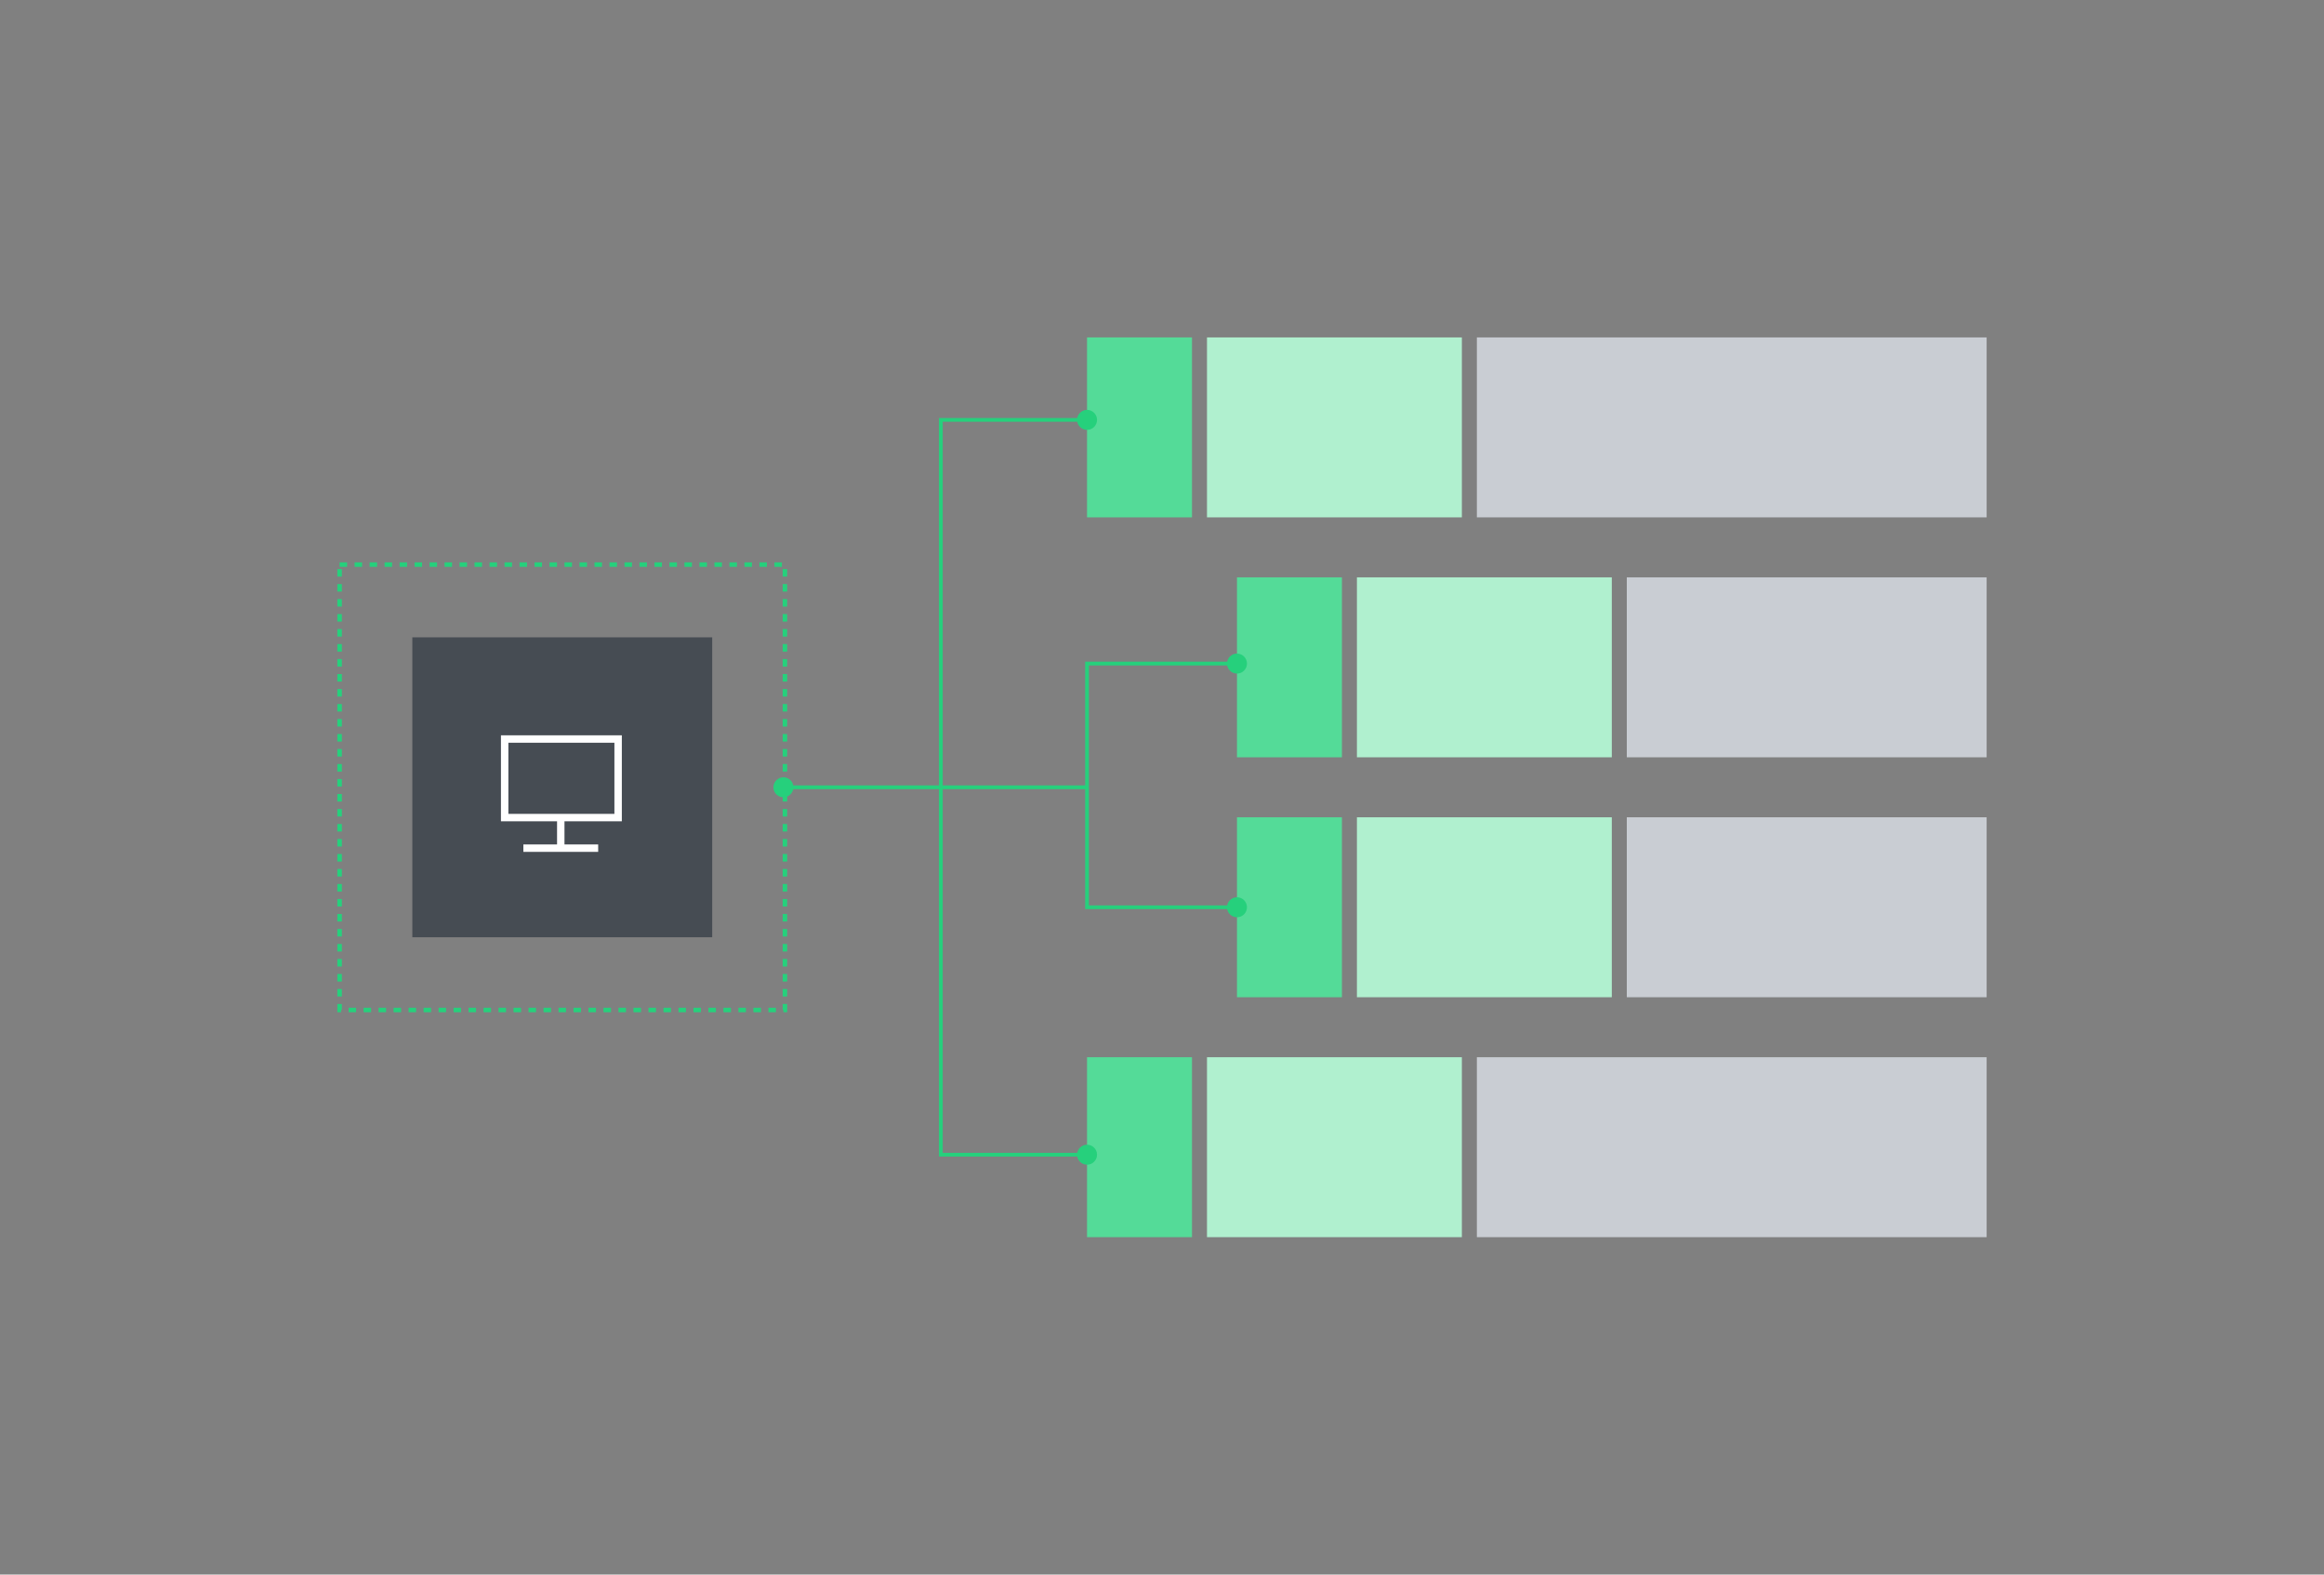
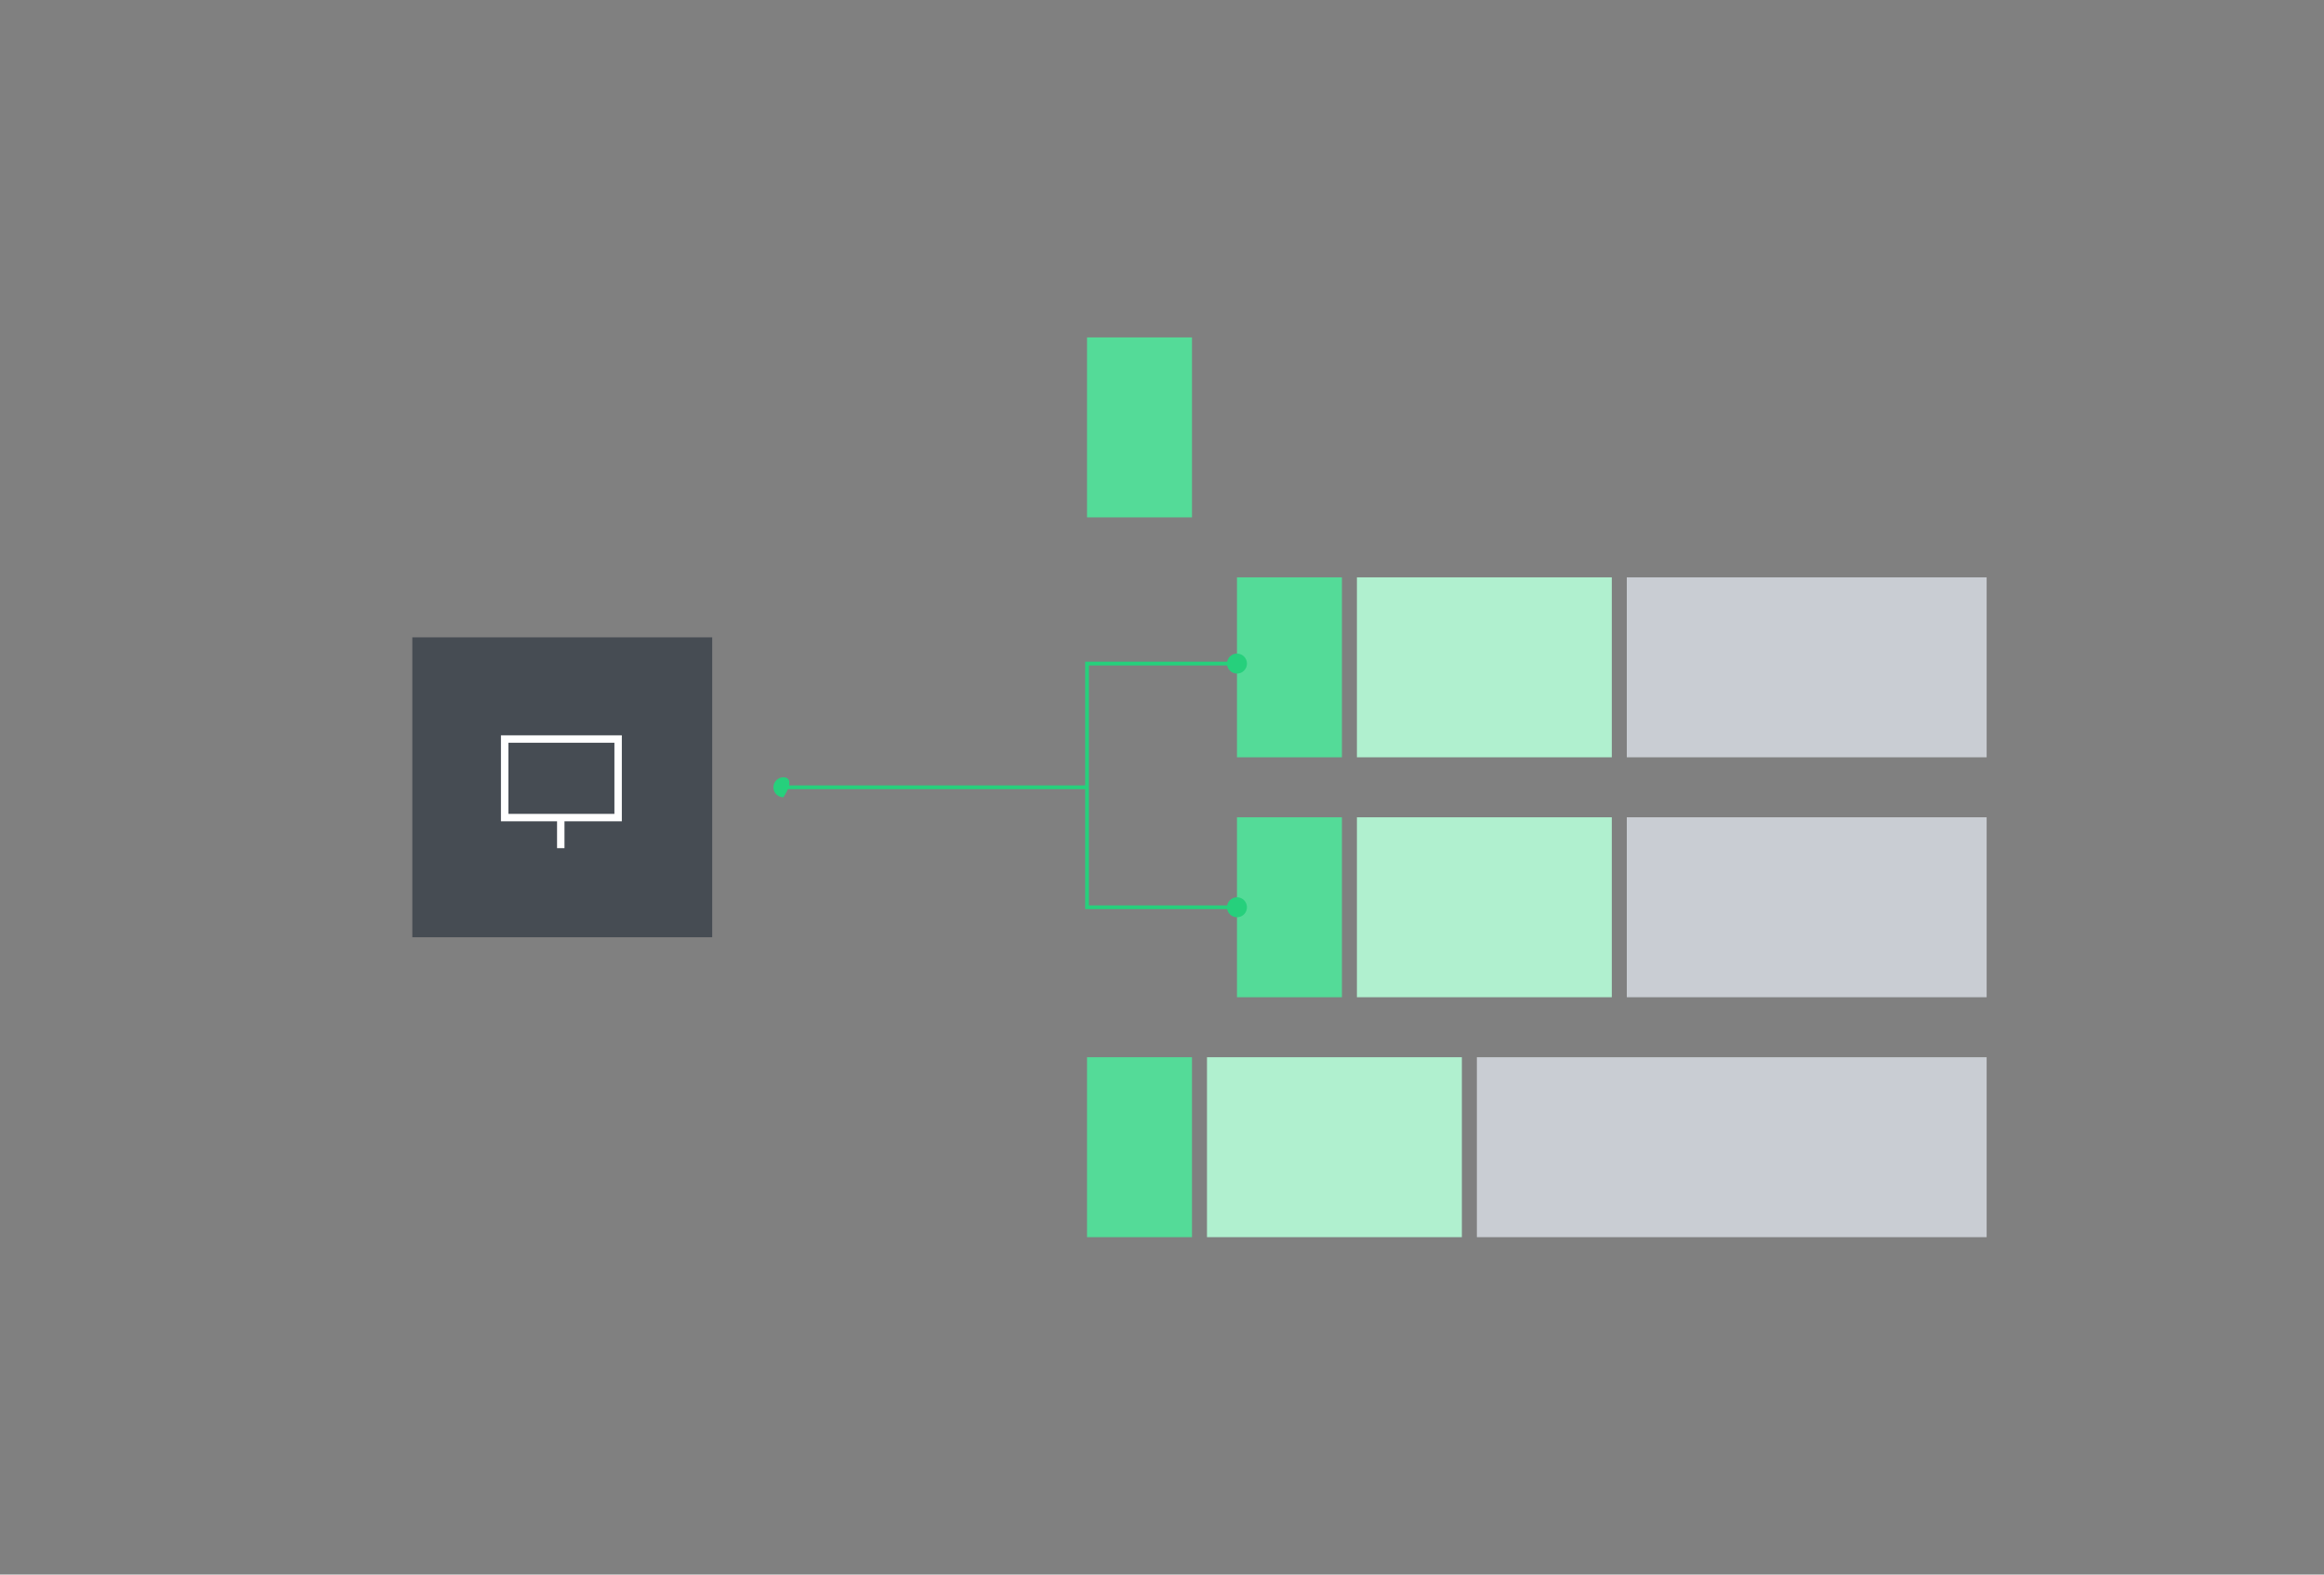
<svg xmlns="http://www.w3.org/2000/svg" width="620" height="420" viewBox="0 0 620 420" fill="none">
  <rect x="0" y="0" width="620" height="420" fill="#808080" stroke="none" />
-   <rect x="90.6" y="150.6" width="118.8" height="118.8" stroke="#26D07C" stroke-width="1.2" stroke-dasharray="2 2" />
  <rect x="110" y="170" width="80" height="80" fill="#464C53" />
  <g clip-path="url(#clip0_8612_72339)">
    <rect x="134.633" y="197.125" width="30.27" height="20.956" stroke="white" stroke-width="1.98" />
    <path d="M149.602 217.919V226.235" stroke="white" stroke-width="1.98" />
-     <path d="M159.582 226.235H139.624" stroke="white" stroke-width="1.98" />
  </g>
  <rect x="434" y="266" width="48" height="96" transform="rotate(-90 434 266)" fill="#C9CDD3" />
  <rect x="434" y="202" width="48" height="96" transform="rotate(-90 434 202)" fill="#C9CDD3" />
  <rect x="330" y="266" width="48" height="28" transform="rotate(-90 330 266)" fill="#54DB98" />
  <rect x="330" y="202" width="48" height="28" transform="rotate(-90 330 202)" fill="#54DB98" />
  <rect x="362" y="266" width="48" height="68" transform="rotate(-90 362 266)" fill="#B0F0CF" />
  <rect x="362" y="202" width="48" height="68" transform="rotate(-90 362 202)" fill="#B0F0CF" />
  <rect x="394" y="330" width="48" height="136" transform="rotate(-90 394 330)" fill="#C9CDD3" />
  <rect x="290" y="330" width="48" height="28" transform="rotate(-90 290 330)" fill="#54DB98" />
  <rect x="322" y="330" width="48" height="68" transform="rotate(-90 322 330)" fill="#B0F0CF" />
-   <rect x="394" y="138" width="48" height="136" transform="rotate(-90 394 138)" fill="#C9CDD3" />
  <rect x="290" y="138" width="48" height="28" transform="rotate(-90 290 138)" fill="#54DB98" />
-   <rect x="322" y="138" width="48" height="68" transform="rotate(-90 322 138)" fill="#B0F0CF" />
-   <path d="M251 112V111.5H250.5V112H251ZM287.333 112C287.333 113.473 288.527 114.667 290 114.667C291.473 114.667 292.667 113.473 292.667 112C292.667 110.527 291.473 109.333 290 109.333C288.527 109.333 287.333 110.527 287.333 112ZM287.333 308C287.333 309.473 288.527 310.667 290 310.667C291.473 310.667 292.667 309.473 292.667 308C292.667 306.527 291.473 305.333 290 305.333C288.527 305.333 287.333 306.527 287.333 308ZM251 308H250.5V308.5H251V308ZM251 112.5H290V111.5H251V112.5ZM290 307.5H251V308.5H290V307.5ZM251.5 308V112H250.5V308H251.5Z" fill="#26D07C" />
  <path d="M290 177V176.5H289.5V177H290ZM327.333 177C327.333 178.473 328.527 179.667 330 179.667C331.473 179.667 332.667 178.473 332.667 177C332.667 175.527 331.473 174.333 330 174.333C328.527 174.333 327.333 175.527 327.333 177ZM327.333 242C327.333 243.473 328.527 244.667 330 244.667C331.473 244.667 332.667 243.473 332.667 242C332.667 240.527 331.473 239.333 330 239.333C328.527 239.333 327.333 240.527 327.333 242ZM290 242H289.5V242.5H290V242ZM290 177.5H330V176.5H290V177.5ZM330 241.5H290V242.5H330V241.5ZM290.5 242V177H289.5V242H290.5Z" fill="#26D07C" />
-   <path d="M206.333 210C206.333 211.473 207.527 212.667 209 212.667C210.473 212.667 211.667 211.473 211.667 210C211.667 208.527 210.473 207.333 209 207.333C207.527 207.333 206.333 208.527 206.333 210ZM290 209.5H209V210.5H290V209.5Z" fill="#26D07C" />
+   <path d="M206.333 210C206.333 211.473 207.527 212.667 209 212.667C211.667 208.527 210.473 207.333 209 207.333C207.527 207.333 206.333 208.527 206.333 210ZM290 209.5H209V210.5H290V209.5Z" fill="#26D07C" />
  <defs>
    <clipPath id="clip0_8612_72339">
      <rect width="37.256" height="37.256" fill="white" transform="translate(131.305 191.307)" />
    </clipPath>
  </defs>
</svg>